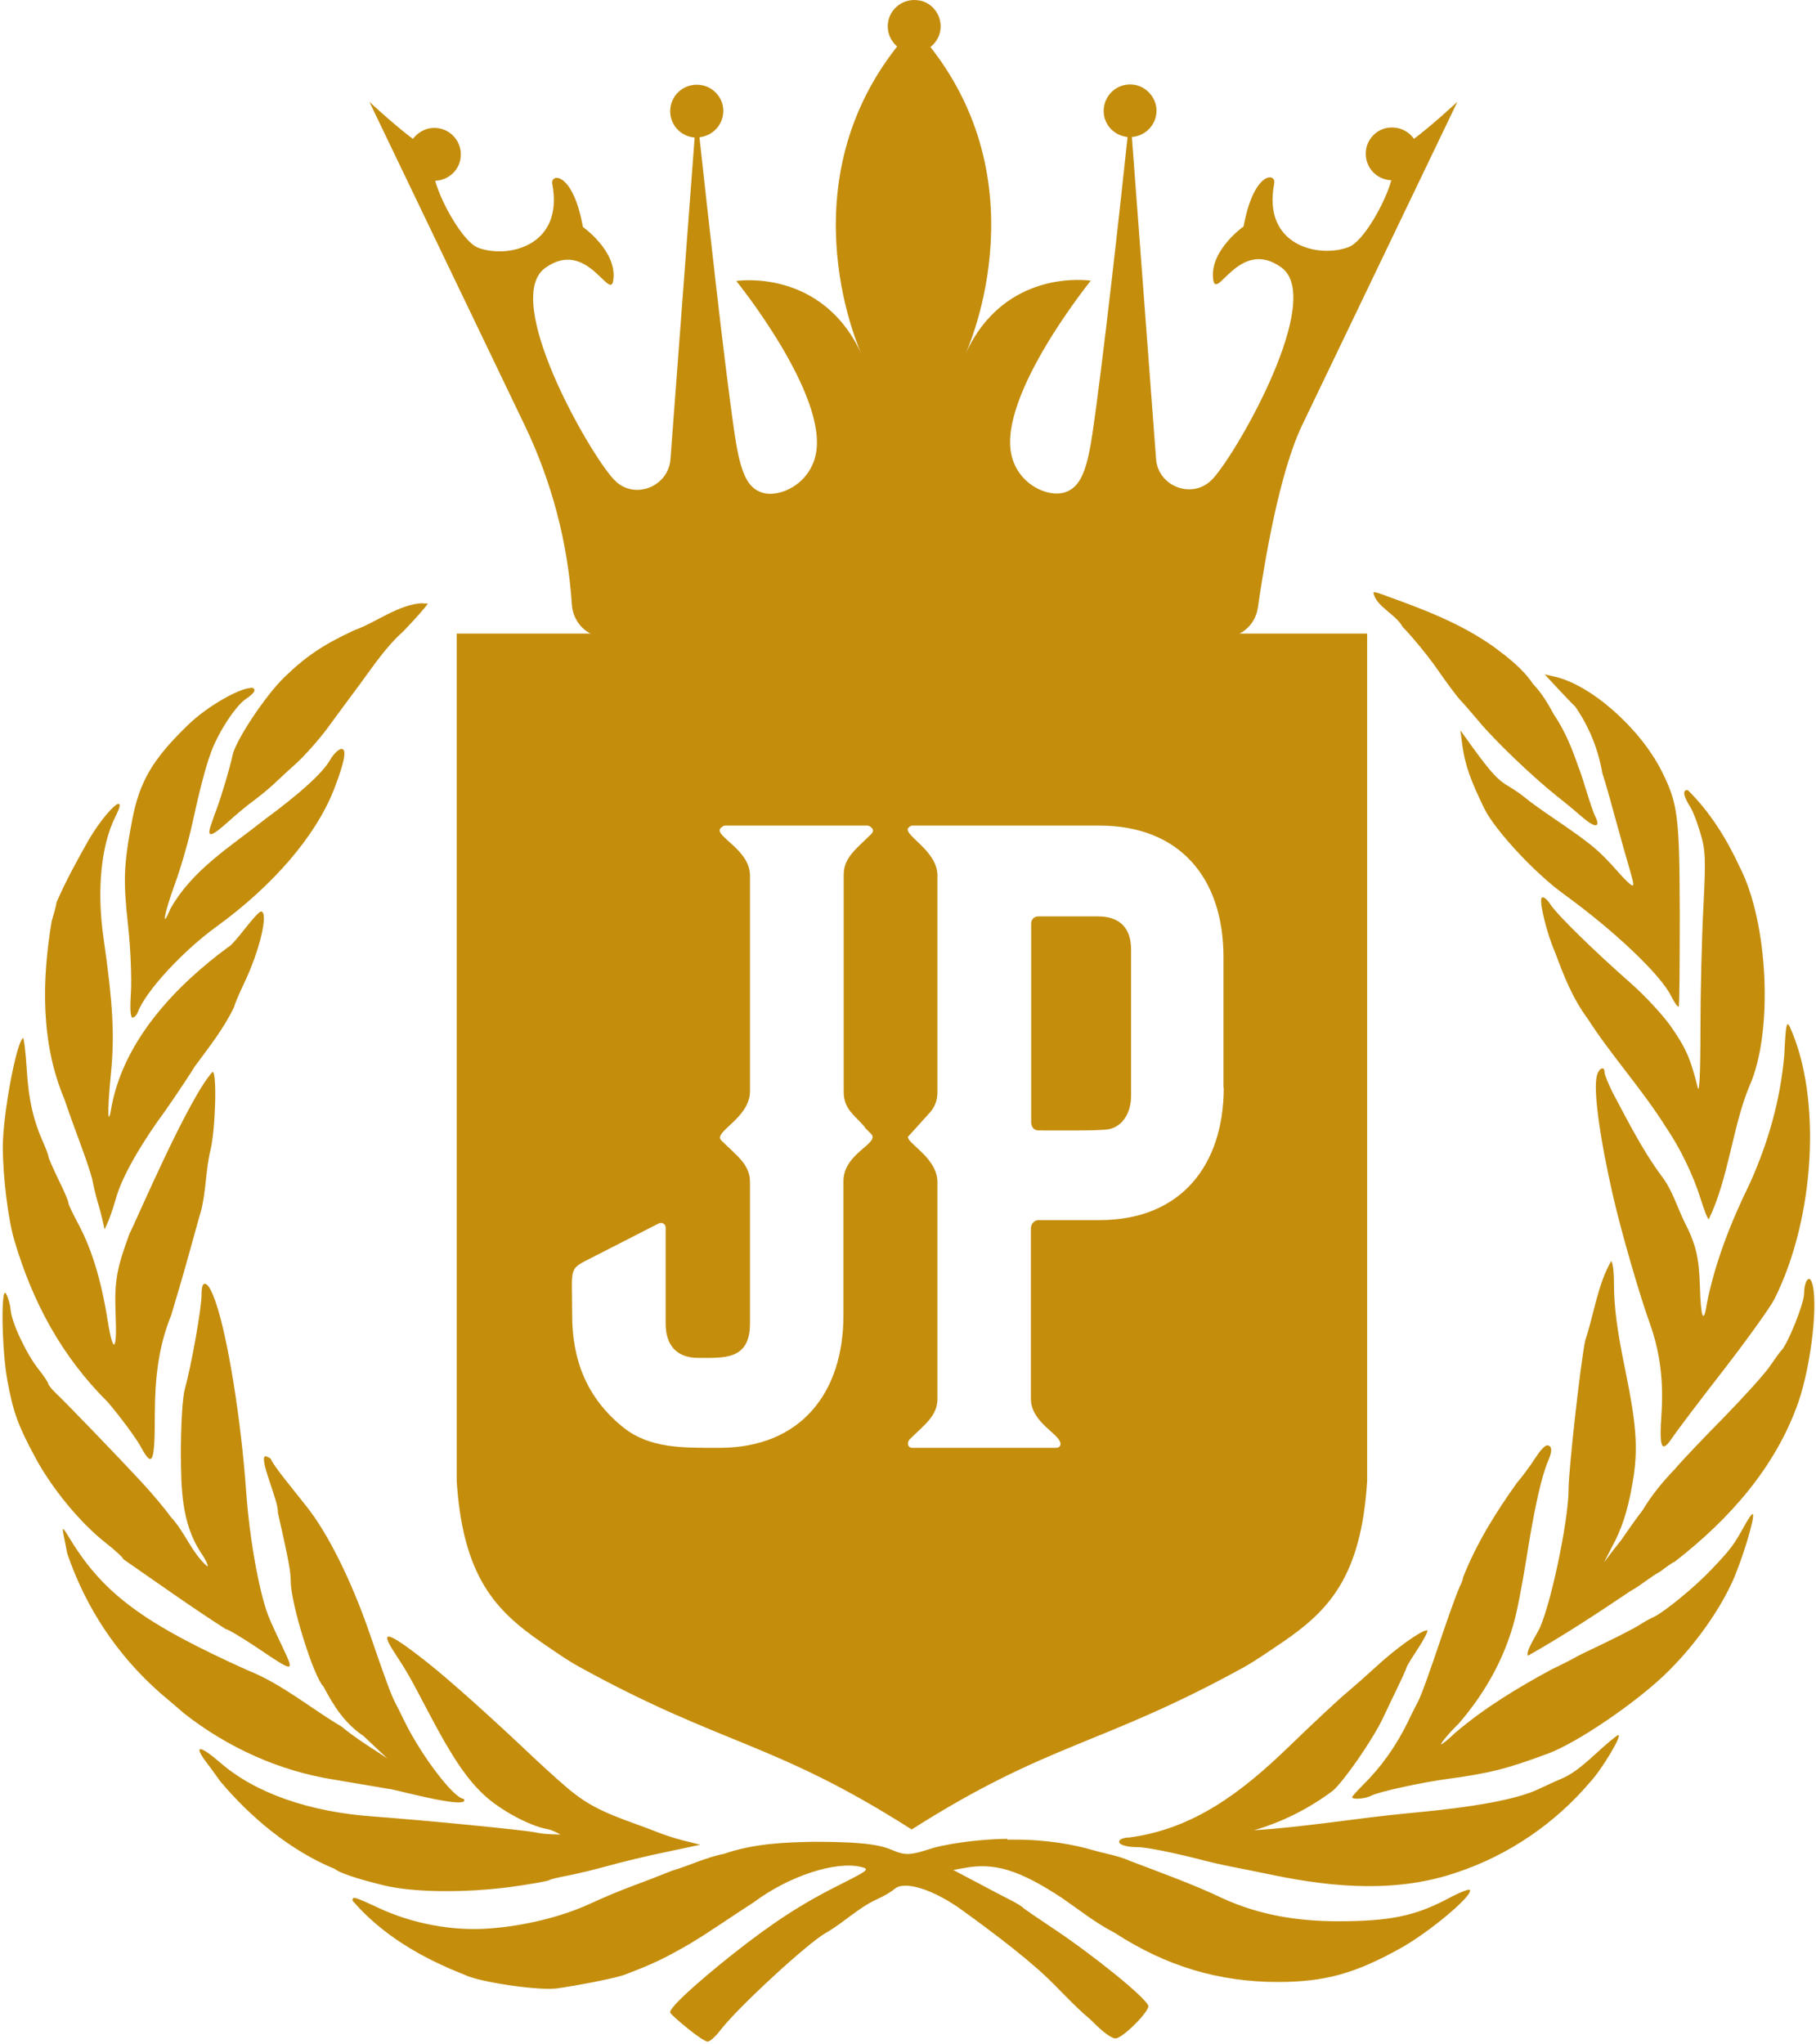
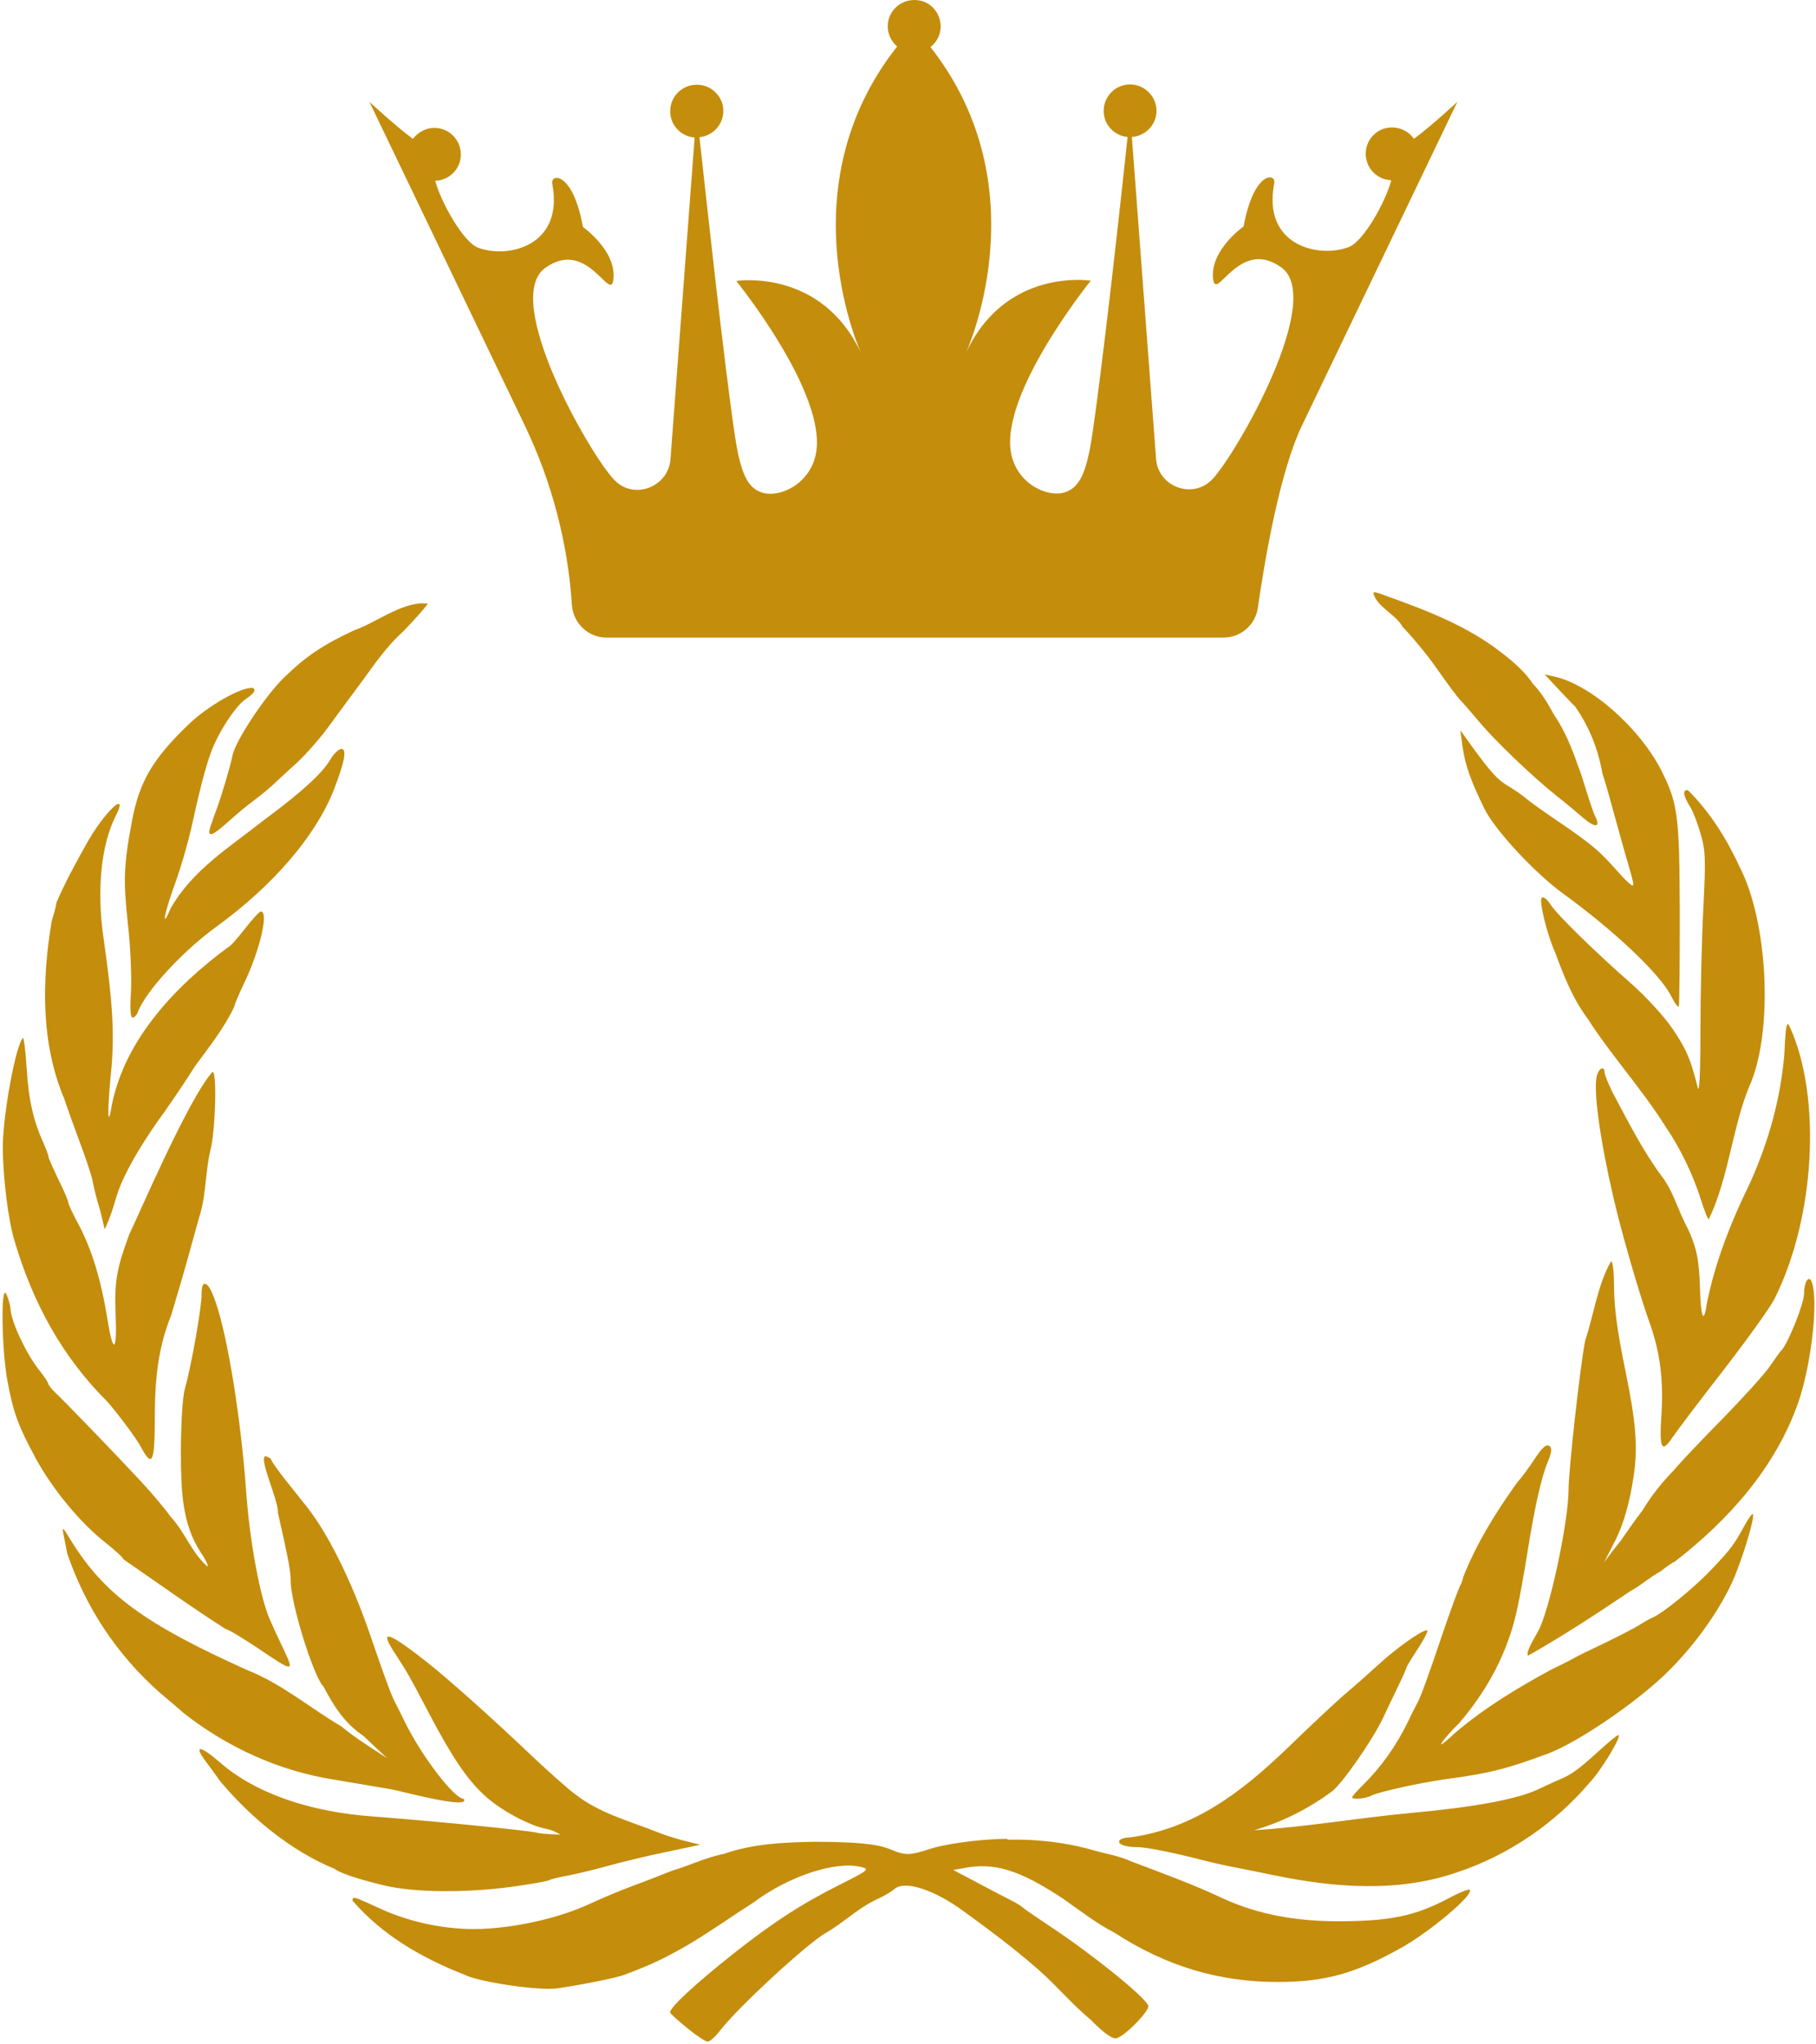
<svg xmlns="http://www.w3.org/2000/svg" width="342" height="385" viewBox="0 0 342 385" fill="none">
  <path fill-rule="evenodd" clip-rule="evenodd" d="M266.218 26.055C265.105 24.538 263.132 23.678 261.008 24.133C259.187 24.538 257.72 26.055 257.316 27.876C256.658 31.062 258.985 33.844 262.02 33.945C260.907 38.093 256.759 45.528 253.978 46.539C248.363 48.663 237.691 46.286 239.967 34.552C240.372 32.478 236.123 32.175 234.201 42.645C234.201 42.645 228.031 46.994 228.435 52.255C228.84 57.515 233.19 44.465 241.333 50.383C249.476 56.301 233.139 84.979 228.435 90.138C228.435 90.188 228.334 90.239 228.284 90.29C224.591 94.134 218.067 91.655 217.713 86.395L213.161 25.802C215.943 25.6 218.117 23.121 217.763 20.238C217.46 18.013 215.639 16.192 213.414 15.939C210.379 15.585 207.85 17.962 207.85 20.896C207.85 23.475 209.823 25.549 212.351 25.802C211.087 37.789 207.648 68.895 205.675 82.045C204.613 89.076 203.298 91.807 200.567 92.717C197.279 93.779 191.614 91.149 190.451 85.535C188.074 74.307 205.422 52.861 205.422 52.861C205.422 52.861 189.237 50.282 181.802 66.72C181.802 66.72 196.318 35.715 175.227 8.858C176.694 7.695 177.503 5.823 176.997 3.75C176.542 1.929 175.075 0.462 173.254 0.108C170.017 -0.549 167.185 1.878 167.185 4.964C167.185 6.481 167.893 7.847 168.955 8.757C147.712 35.665 162.279 66.771 162.279 66.771C154.844 50.383 138.659 52.912 138.659 52.912C138.659 52.912 156.007 74.357 153.63 85.586C152.467 91.2 146.802 93.83 143.514 92.768C140.783 91.908 139.468 89.126 138.406 82.096C136.433 68.945 133.044 37.84 131.729 25.853C134.461 25.549 136.534 23.121 136.18 20.238C135.877 18.013 134.056 16.243 131.83 15.99C128.796 15.636 126.216 17.962 126.216 20.947C126.216 23.577 128.239 25.701 130.819 25.903L126.267 86.496C125.862 91.756 119.338 94.235 115.696 90.391C115.696 90.391 115.595 90.29 115.544 90.239C110.79 85.08 94.504 56.453 102.647 50.484C110.79 44.567 115.14 57.616 115.544 52.356C115.949 47.096 109.778 42.746 109.778 42.746C107.907 32.276 103.608 32.58 104.012 34.653C106.238 46.388 95.566 48.765 90.002 46.64C87.271 45.578 83.073 38.194 81.96 34.046C84.995 33.945 87.372 31.163 86.664 27.977C86.259 26.156 84.793 24.639 82.972 24.234C80.847 23.728 78.925 24.639 77.762 26.156C74.525 23.779 69.568 19.176 69.568 19.176L98.803 80.073C103.911 90.694 106.946 102.226 107.705 113.96C107.957 117.4 110.79 120.08 114.229 120.08H230.408C233.645 120.08 236.427 117.703 236.882 114.466C238.147 105.767 240.928 89.025 245.228 80.073L274.462 19.176C274.462 19.176 269.505 23.779 266.268 26.156L266.218 26.055Z" fill="#C48D0C" />
-   <path fill-rule="evenodd" clip-rule="evenodd" d="M213.012 178.909V206.424C213.012 209.509 211.444 212.241 208.662 212.696C206.689 212.999 198.141 212.898 195.612 212.898C194.702 212.898 194.196 212.241 194.196 211.33V174.003C194.196 173.245 194.651 172.587 195.612 172.587H206.74C210.685 172.587 213.012 174.56 213.012 178.859V178.909Z" fill="#C48D0C" />
-   <path fill-rule="evenodd" clip-rule="evenodd" d="M86.009 119.324V278.9C87.172 297.057 93.444 303.38 101.89 309.247C104.318 310.916 106.797 312.686 109.325 314.052C136.284 328.871 145.742 328.011 171.689 344.551C197.737 328.011 207.195 328.871 234.153 314.052C236.682 312.636 239.16 310.865 241.588 309.247C250.136 303.38 256.357 297.057 257.47 278.9V119.324H86.009ZM162.838 212.338C163.293 212.794 163.697 213.198 164.051 213.552C165.822 215.322 158.842 217.143 158.842 222.454V247.743C158.842 262.259 150.85 272.679 135.475 272.679C128.545 272.679 122.274 272.83 117.266 268.733C110.59 263.321 107.757 256.241 107.757 247.743C107.757 237.628 106.797 239.347 112.714 236.211L123.993 230.445C124.651 230.091 125.359 230.547 125.359 231.154V249.261C125.359 253.459 127.534 255.735 131.479 255.735C136.334 255.735 141.241 256.19 141.241 249.261V222.606C141.241 219.268 138.712 217.649 135.829 214.766C134.261 213.148 141.241 210.619 141.241 205.51V164.896C141.241 159.99 134.463 157.461 135.677 155.994C136.031 155.64 136.334 155.488 136.537 155.488H163.394C163.697 155.488 164.962 156.146 164.102 157.056C161.421 159.737 158.892 161.456 158.892 164.693V205.662C158.892 208.95 161.017 210.062 162.888 212.288L162.838 212.338ZM230.461 204.853C230.461 219.369 222.47 229.788 207.094 229.788H195.562C194.955 229.788 194.146 230.344 194.146 231.356V263.423C194.146 268.126 200.063 270.2 199.709 272.122C199.608 272.476 199.305 272.679 198.849 272.679H171.841C170.88 272.679 170.778 271.667 171.284 271.111C173.965 268.43 176.544 266.71 176.544 263.473V222.656C176.544 218.104 170.981 215.474 170.981 214.109L174.774 209.911C175.937 208.747 176.544 207.382 176.544 205.713V164.896C176.544 160.242 170.374 157.461 170.981 155.994C171.284 155.64 171.638 155.488 171.841 155.488H207.043C222.217 155.488 230.41 165.402 230.41 180.221V204.802L230.461 204.853Z" fill="#C48D0C" />
  <path fill-rule="evenodd" clip-rule="evenodd" d="M258.734 111.58H258.633C259.088 114.21 262.882 115.677 264.146 118.054C265.917 119.875 268.901 123.466 270.721 126.096C272.542 128.726 274.515 131.356 275.021 131.862C275.577 132.419 277.094 134.189 278.46 135.807C281.343 139.297 288.424 146.125 293.178 149.919C295.05 151.386 297.275 153.257 298.135 154.016C300.462 155.988 301.473 155.887 300.411 153.712C300.108 153.156 299.4 151.031 298.793 149.059C298.186 147.086 297.528 145.013 297.275 144.507C296.061 140.966 294.746 137.679 292.622 134.543C291.509 132.469 290.245 130.395 288.677 128.777C286.805 125.945 283.872 123.719 281.292 121.797C275.122 117.447 268.395 114.868 261.365 112.339C260.201 111.884 259.139 111.53 258.836 111.53L258.734 111.58ZM79.636 113.603C75.134 113.755 70.835 117.245 66.688 118.712C60.821 121.443 57.584 123.618 53.487 127.614C49.946 131.053 44.433 139.398 43.826 142.13C43.371 144.355 41.702 149.969 40.792 152.397C40.336 153.56 39.831 155.128 39.578 155.836C39.021 157.809 39.932 157.506 43.017 154.724C44.534 153.358 46.709 151.537 47.923 150.677C49.137 149.767 50.654 148.503 51.362 147.845C52.071 147.188 53.993 145.367 55.712 143.849C57.381 142.332 60.011 139.348 61.529 137.325C63.046 135.251 65.879 131.407 67.8 128.828C70.329 125.388 72.707 121.797 75.944 118.914C78.473 116.284 80.546 113.907 80.546 113.654C80.243 113.654 79.939 113.654 79.636 113.654V113.603ZM290.852 127.007L292.673 127.411C299.501 128.878 308.807 137.072 312.904 145.164C315.989 151.335 316.293 153.56 316.343 171.92C316.343 181.48 316.293 189.421 316.141 189.572C315.989 189.724 315.382 188.915 314.775 187.701C312.803 183.604 304.103 175.36 294.493 168.38C289.082 164.485 281.545 156.342 279.573 152.347C276.943 146.985 275.931 144.102 275.425 140.562L275.021 137.527L277.196 140.562C280.837 145.569 282.051 146.884 284.125 148.098C285.187 148.705 286.603 149.716 287.21 150.222C287.817 150.779 290.295 152.549 292.673 154.167C300.007 159.175 301.069 160.085 305.064 164.587C306.126 165.8 307.189 166.761 307.391 166.761C307.796 166.761 307.745 166.559 305.874 160.136C305.267 157.961 304.306 154.471 303.699 152.296C303.142 150.172 302.282 147.188 301.777 145.67C300.967 141.068 299.298 136.869 296.618 133.026C296.415 132.874 294.999 131.407 293.532 129.839L290.852 126.956V127.007ZM47.164 129.536C47.67 129.536 47.923 129.637 47.923 130.041C47.923 130.345 47.215 131.053 46.355 131.609C44.433 132.823 41.146 137.881 39.78 141.573C38.667 144.557 37.554 148.958 35.936 156.342C35.329 158.972 33.964 163.727 32.8 166.863C30.828 172.376 30.372 175.259 32.143 171.061C36.29 163.777 43.371 159.478 49.744 154.42C56.673 149.312 60.77 145.569 62.186 143.091C62.743 142.079 63.653 141.219 64.159 141.067C65.423 140.815 64.968 143.344 62.844 148.806C59.455 157.404 51.514 166.711 40.792 174.5C34.368 179.153 27.439 186.689 25.972 190.584C25.77 191.14 25.315 191.646 24.96 191.646C24.556 191.646 24.455 189.926 24.657 186.942C24.809 184.363 24.607 178.597 24.101 174.146C23.19 165.8 23.291 162.867 24.859 154.623C26.225 147.238 28.754 142.939 35.481 136.465C39.021 133.026 45.04 129.637 47.164 129.586V129.536ZM317.709 148.806C317.709 148.806 317.81 148.806 317.861 148.806C322.059 152.953 325.195 158.011 327.622 163.271C333.034 173.741 333.995 194.478 329.443 204.594C326.307 212.08 325.549 221.892 321.806 229.63C321.604 229.63 320.946 227.911 320.288 225.837C318.923 221.386 316.343 216.075 313.764 212.333C309.313 205.201 303.547 198.929 298.995 191.848C296.112 187.954 294.493 183.756 292.824 179.254C291.358 176.017 289.79 169.644 290.346 169.088C290.649 168.785 291.358 169.341 291.965 170.302C293.229 172.274 300.209 179.103 307.34 185.374C310.021 187.751 313.511 191.545 315.028 193.821C317.608 197.665 318.366 199.385 319.732 204.847C320.036 206.111 320.238 202.015 320.238 193.973C320.238 186.892 320.491 176.472 320.794 170.808C321.249 161.906 321.199 160.085 320.238 156.949C319.682 154.977 318.822 152.802 318.417 152.144C317.102 150.07 316.849 148.958 317.608 148.806H317.709ZM22.28 151.436C22.735 151.335 22.634 151.992 21.774 153.712C19.043 159.124 18.183 167.571 19.498 176.675C21.268 189.016 21.622 195.035 20.864 202.47C20.156 209.652 20.307 212.838 21.066 208.084C23.544 195.743 33.053 185.678 43.017 178.344C43.27 178.344 44.636 176.826 46.052 175.006C47.468 173.185 48.834 171.668 49.137 171.668C50.654 171.668 48.935 179.052 45.9 185.324C44.939 187.347 44.13 189.269 44.13 189.572C42.157 193.72 39.325 197.26 36.644 200.902C36.189 201.711 33.66 205.555 30.979 209.399C28.046 213.344 23.443 220.375 21.976 225.23C21.521 226.798 20.864 228.872 20.459 229.833L19.7 231.552L19.245 229.529C18.992 228.417 18.689 227.354 18.638 227.203C18.385 226.495 17.677 223.763 17.424 222.347C17.273 221.538 16.312 218.554 15.249 215.721C14.187 212.889 12.771 208.944 12.114 206.971C7.663 196.451 7.865 184.616 9.736 173.488C10.091 172.325 10.546 170.757 10.647 169.948C12.367 165.952 14.541 162.007 16.716 158.163C18.891 154.471 21.471 151.537 22.28 151.386V151.436ZM336.676 192.91C336.372 192.91 336.221 194.529 336.018 198.828C335.26 207.224 333.034 215.064 329.595 222.752C326.004 230.086 322.969 237.723 321.401 245.714C320.845 249.508 320.288 248.092 320.137 242.326C319.985 236.813 319.378 234.284 317.153 229.985C315.787 227.152 314.927 224.117 312.955 221.538C309.313 216.632 306.531 211.068 303.699 205.757C302.889 204.088 302.181 202.419 302.181 201.964C302.181 200.649 301.069 201.155 300.715 202.672C300.057 205.353 301.271 214.356 303.8 225.331C305.317 231.957 308.757 243.894 310.78 249.457C312.601 254.616 313.309 260.028 312.904 266.199C312.449 272.825 312.904 273.836 314.978 270.7C315.585 269.79 319.833 264.125 324.486 258.157C329.14 252.138 333.489 246.068 334.198 244.602C341.835 229.327 343.099 206.718 337.081 193.416C336.929 193.113 336.828 192.91 336.726 192.91H336.676ZM4.274 195.541C2.959 196.856 0.531 210.107 0.531 215.974C0.531 221.841 1.593 230.035 2.757 233.778C6.145 245.209 11.608 255.476 20.358 264.125C22.988 267.261 25.669 270.953 26.427 272.319C28.754 276.668 29.159 275.657 29.159 265.946C29.209 259.573 29.816 253.655 32.244 247.687L34.115 241.365C34.621 239.696 35.43 236.711 35.987 234.739C36.543 232.766 37.352 229.732 37.858 228.063C38.819 224.32 38.718 220.425 39.628 216.632C40.589 212.737 40.893 201.863 40.033 201.863C35.43 206.87 25.365 230.591 24.404 232.311C21.976 238.886 21.521 241.264 21.774 247.586C22.078 254.515 21.319 255.173 20.307 248.901C19.043 240.909 17.222 234.992 14.44 229.934C13.58 228.315 12.872 226.798 12.872 226.495C12.872 226.191 12.063 224.269 11.001 222.145C9.989 220.021 9.129 218.099 9.129 217.846C9.129 217.593 8.725 216.531 8.27 215.468C6.297 211.119 5.387 207.174 5.033 201.357C4.83 197.968 4.476 195.338 4.324 195.49L4.274 195.541ZM303.345 237.47C303.699 237.47 303.952 239.291 303.952 241.769C303.952 246.17 304.559 250.671 306.126 258.258C308.099 267.868 308.453 272.42 307.694 277.781C306.885 283.193 305.772 286.936 304.255 290.021C302.839 292.803 302.131 294.118 302.08 294.27C302.181 294.169 303.243 292.601 305.267 290.122C305.52 289.768 307.897 286.278 309.363 284.407C311.083 281.524 313.106 279.096 315.433 276.669C316.697 275.151 320.845 270.801 324.588 267.008C328.33 263.164 332.276 258.814 333.287 257.348C334.299 255.881 335.26 254.515 335.462 254.363C336.676 253.149 339.761 245.512 339.761 243.59C339.761 241.415 340.672 240.05 341.177 241.415C342.492 244.753 341.177 256.741 338.699 264.024C334.4 276.365 325.599 286.228 315.332 294.169C315.129 294.169 313.966 294.978 312.651 295.989C310.679 297.052 309.06 298.569 307.087 299.631C300.866 303.829 294.392 308.078 287.766 311.821C287.463 311.365 287.868 310.354 289.688 307.167C291.762 303.526 295.404 286.632 295.404 280.462C295.404 276.871 297.629 256.842 298.54 252.441C300.158 247.636 300.866 241.921 303.446 237.47H303.345ZM38.667 241.82C39.173 241.82 39.881 243.084 40.64 245.31C42.916 251.936 45.394 267.362 46.355 280.866C47.013 290.224 48.985 300.845 50.806 304.992C51.312 306.156 52.374 308.482 53.183 310.151C55.51 315.058 55.51 315.108 48.48 310.354C45.597 308.432 42.916 306.813 42.511 306.813C36.088 302.716 29.614 298.063 23.241 293.663C23.241 293.41 21.724 291.994 19.852 290.527C15.148 286.835 9.888 280.462 6.752 274.696C3.414 268.525 2.504 266.047 1.391 260.028C0.329 254.313 0.127 241.921 1.138 243.641C1.492 244.248 1.897 245.613 1.998 246.675C2.2 249.154 5.033 255.122 7.359 258.005C8.32 259.219 9.079 260.382 9.079 260.585C9.079 260.787 9.686 261.596 10.444 262.304C12.468 264.226 22.28 274.392 26.63 279.096C28.703 281.322 31.182 284.306 32.193 285.722C34.874 288.605 36.088 292.449 39.072 295.028C39.274 294.826 38.667 293.612 37.757 292.297C34.166 286.784 34.115 280.209 34.065 273.887C34.065 268.171 34.368 263.113 34.823 261.545C36.037 257.196 37.959 246.372 37.959 243.843C37.959 242.427 38.161 241.769 38.566 241.769L38.667 241.82ZM291.661 272.268C291.661 272.268 291.813 272.319 291.863 272.369C292.319 272.774 292.167 273.735 291.509 275.252C290.346 277.984 289.031 283.699 287.665 292.297C287.109 295.787 286.249 300.693 285.693 303.172C283.973 311.214 280.079 318.396 274.717 324.617C273.149 326.084 271.126 328.511 271.43 328.511C271.632 328.511 272.795 327.55 274.009 326.387C279.573 321.633 285.844 317.839 292.319 314.349C294.139 313.49 296.011 312.529 296.517 312.225C297.022 311.922 299.501 310.708 302.08 309.494C304.609 308.28 307.543 306.763 308.554 306.156C309.566 305.498 310.83 304.79 311.336 304.588C313.359 303.677 319.226 298.872 322.413 295.484C326.004 291.69 326.56 290.932 328.583 287.239C329.291 285.975 329.949 285.014 330.101 285.166C330.606 285.621 327.875 294.523 326.054 298.316C323.222 304.284 318.569 310.556 313.46 315.462C307.543 321.076 296.972 328.208 291.61 330.231C283.72 333.165 280.534 333.974 271.885 335.137C267.282 335.795 259.645 337.464 258.279 338.172C257.166 338.779 254.638 338.981 254.638 338.475C254.638 338.324 255.548 337.312 256.661 336.199C260.049 332.861 262.882 328.916 265.158 324.263C265.866 322.746 266.726 321.076 267.029 320.52C267.737 319.104 268.951 315.766 271.885 307.066C273.25 303.07 274.616 299.378 274.92 298.771C275.223 298.215 275.527 297.406 275.527 297.102C278.005 290.78 281.697 284.812 285.693 279.248C286.553 278.287 288.12 276.163 289.132 274.595C290.093 273.128 290.801 272.369 291.307 272.218C291.408 272.218 291.459 272.218 291.509 272.218L291.661 272.268ZM49.997 274.241C49.997 274.241 50.553 274.392 51.008 274.746C51.008 275.05 52.374 277.023 54.094 279.147C55.763 281.271 57.381 283.244 57.634 283.598C61.681 288.605 66.131 297.608 69.47 307.218C72.555 316.221 73.668 319.205 74.376 320.571C74.679 321.127 75.539 322.847 76.247 324.313C79.434 330.787 85.554 338.779 87.324 338.779C88.841 340.954 75.033 337.211 73.819 337.009L63.046 335.188C52.627 333.569 42.865 329.118 34.672 322.695C33.964 322.088 31.94 320.318 30.17 318.851C21.976 311.618 16.16 302.767 12.67 292.601C12.468 291.64 12.164 290.021 11.962 289.01C11.658 287.442 11.81 287.543 13.327 290.072C19.599 300.238 27.135 305.802 46.709 314.602C53.183 317.182 58.545 321.785 64.412 325.224C64.918 325.73 67.042 327.298 69.115 328.663L72.909 331.142L68.458 326.944C64.918 324.566 62.894 321.38 60.922 317.637C59.05 315.816 54.751 301.958 54.751 297.81C54.751 295.989 54.397 294.017 52.324 284.812C52.526 282.738 48.53 274.342 50.047 274.241H49.997ZM268.648 307.066C267.636 307.066 262.781 310.556 259.443 313.641C257.571 315.361 254.992 317.637 253.727 318.699C252.412 319.761 247.253 324.566 242.246 329.422C233.85 337.464 224.847 344.444 212.708 346.062C211.848 346.062 211.039 346.315 210.837 346.619C210.381 347.327 211.949 347.883 214.276 347.883C215.996 347.883 221.61 349.046 226.819 350.412C228.185 350.766 230.41 351.272 231.725 351.525C233.091 351.778 236.834 352.536 240.02 353.194C251.401 355.52 263.337 356.481 274.515 352.587C284.175 349.35 292.875 343.382 299.4 335.694C301.574 333.418 305.772 326.438 304.71 326.792C304.407 326.893 302.637 328.36 300.816 330.029C297.376 333.165 296.011 334.176 293.735 335.137C292.976 335.441 291.155 336.301 289.739 336.958C285.693 338.88 277.701 340.347 265.563 341.46C255.75 342.37 245.938 344.09 236.176 344.697C241.538 343.129 246.545 340.6 250.996 337.262C253.12 335.441 258.532 327.601 260.404 323.656C260.96 322.493 262.174 319.913 263.135 317.941C264.096 315.968 264.905 314.147 264.905 313.995C264.905 313.844 265.866 312.276 267.029 310.505C268.193 308.735 268.951 307.218 268.8 307.066C268.8 307.066 268.749 307.066 268.648 307.066ZM73.162 308.229C72.606 308.229 73.01 309.292 74.275 311.214C76.854 315.159 77.158 315.766 80.698 322.493C85.048 330.787 87.83 334.935 91.067 337.97C94.101 340.853 99.665 343.837 102.902 344.444C104.116 344.646 105.532 345.506 105.532 345.506C105.532 345.506 102.447 345.506 100.828 345.101C98.148 344.595 79.939 342.825 70.38 342.117C58.191 341.257 47.974 337.666 41.398 331.9C37.706 328.714 36.391 328.562 38.718 331.698C39.527 332.76 40.741 334.429 41.449 335.441C47.164 342.269 54.751 348.591 63.046 351.98C63.855 352.688 67.194 353.851 72.251 355.065C77.764 356.431 87.475 356.532 96.226 355.369C99.867 354.863 103.104 354.306 103.408 354.104C103.711 353.902 105.279 353.548 106.898 353.244C108.516 352.941 111.905 352.132 114.434 351.424C116.963 350.715 121.97 349.502 125.46 348.793L131.883 347.428L128.849 346.669C127.18 346.265 124.904 345.506 123.791 345.051C118.48 342.926 112.866 341.51 108.263 337.868C107.049 337.009 103.61 333.923 100.525 331.04C92.382 323.302 84.34 316.12 80.142 312.832C76.146 309.696 73.87 308.179 73.162 308.229ZM189.745 346.467H191.162C197.332 346.467 202.39 347.428 205.981 348.49C208.308 349.147 210.685 349.502 212.91 350.513C218.727 352.739 224.695 354.863 230.309 357.544C237.188 360.679 244.218 361.792 251.704 361.843C261.769 361.843 266.473 360.882 272.846 357.493C274.818 356.431 276.639 355.723 276.791 355.925C277.651 356.785 269.204 363.916 263.691 366.951C255.143 371.706 249.479 373.273 240.627 373.273C229.5 373.273 219.587 370.289 209.926 364.018C206.386 362.197 203.351 359.769 200.063 357.493C191.92 352.132 187.216 350.715 181.501 351.828L179.528 352.182L184.03 354.559C186.508 355.874 189.391 357.392 190.403 357.898C191.414 358.403 192.375 359.01 192.578 359.213C192.729 359.415 195.258 361.135 198.141 363.057C205.829 368.165 215.591 376.055 216.248 377.724C216.603 378.635 211.696 383.642 210.179 383.895C209.42 383.996 207.751 382.782 205.425 380.405C201.884 377.471 199.102 374.083 195.612 370.997C192.729 368.468 189.644 365.99 185.497 362.905C184.131 361.893 182.361 360.578 181.501 359.971C176.039 355.925 170.323 354.054 168.452 355.773C167.997 356.178 166.53 357.088 165.164 357.695C161.624 359.314 158.892 362.096 155.554 364.018C152.166 365.889 139.066 377.977 135.728 382.276C134.767 383.541 133.654 384.552 133.249 384.502C132.844 384.502 131.175 383.389 129.506 382.024C127.837 380.658 126.32 379.343 126.219 379.039C125.915 378.281 130.821 373.729 138.155 367.912C145.59 362.045 151.103 358.454 158.437 354.812C163.546 352.233 163.799 352.03 162.231 351.626C157.375 350.412 148.524 353.346 141.898 358.302C137.852 360.882 133.957 363.664 129.81 366.142C125.157 368.823 122.881 369.935 117.62 371.908C116.103 372.515 108.87 373.931 104.875 374.487C101.385 374.943 90.106 373.273 87.476 371.908C79.484 368.772 71.999 364.473 66.384 357.948C66.384 357.088 66.688 357.189 71.493 359.415C77.714 362.298 85.25 363.714 92.028 363.208C98.653 362.753 105.886 360.983 111.197 358.505C113.372 357.493 116.862 356.026 118.935 355.267C121.009 354.509 124.398 353.194 126.522 352.334C129.81 351.373 132.946 349.805 136.334 349.147C141.847 347.225 147.563 346.973 153.43 346.871C163.495 346.871 166.176 347.63 168.047 348.439C170.424 349.451 171.436 349.451 175.229 348.187C176.443 347.782 178.163 347.478 178.972 347.327C182.765 346.669 186.357 346.366 189.695 346.315L189.745 346.467Z" fill="#C48D0C" />
</svg>